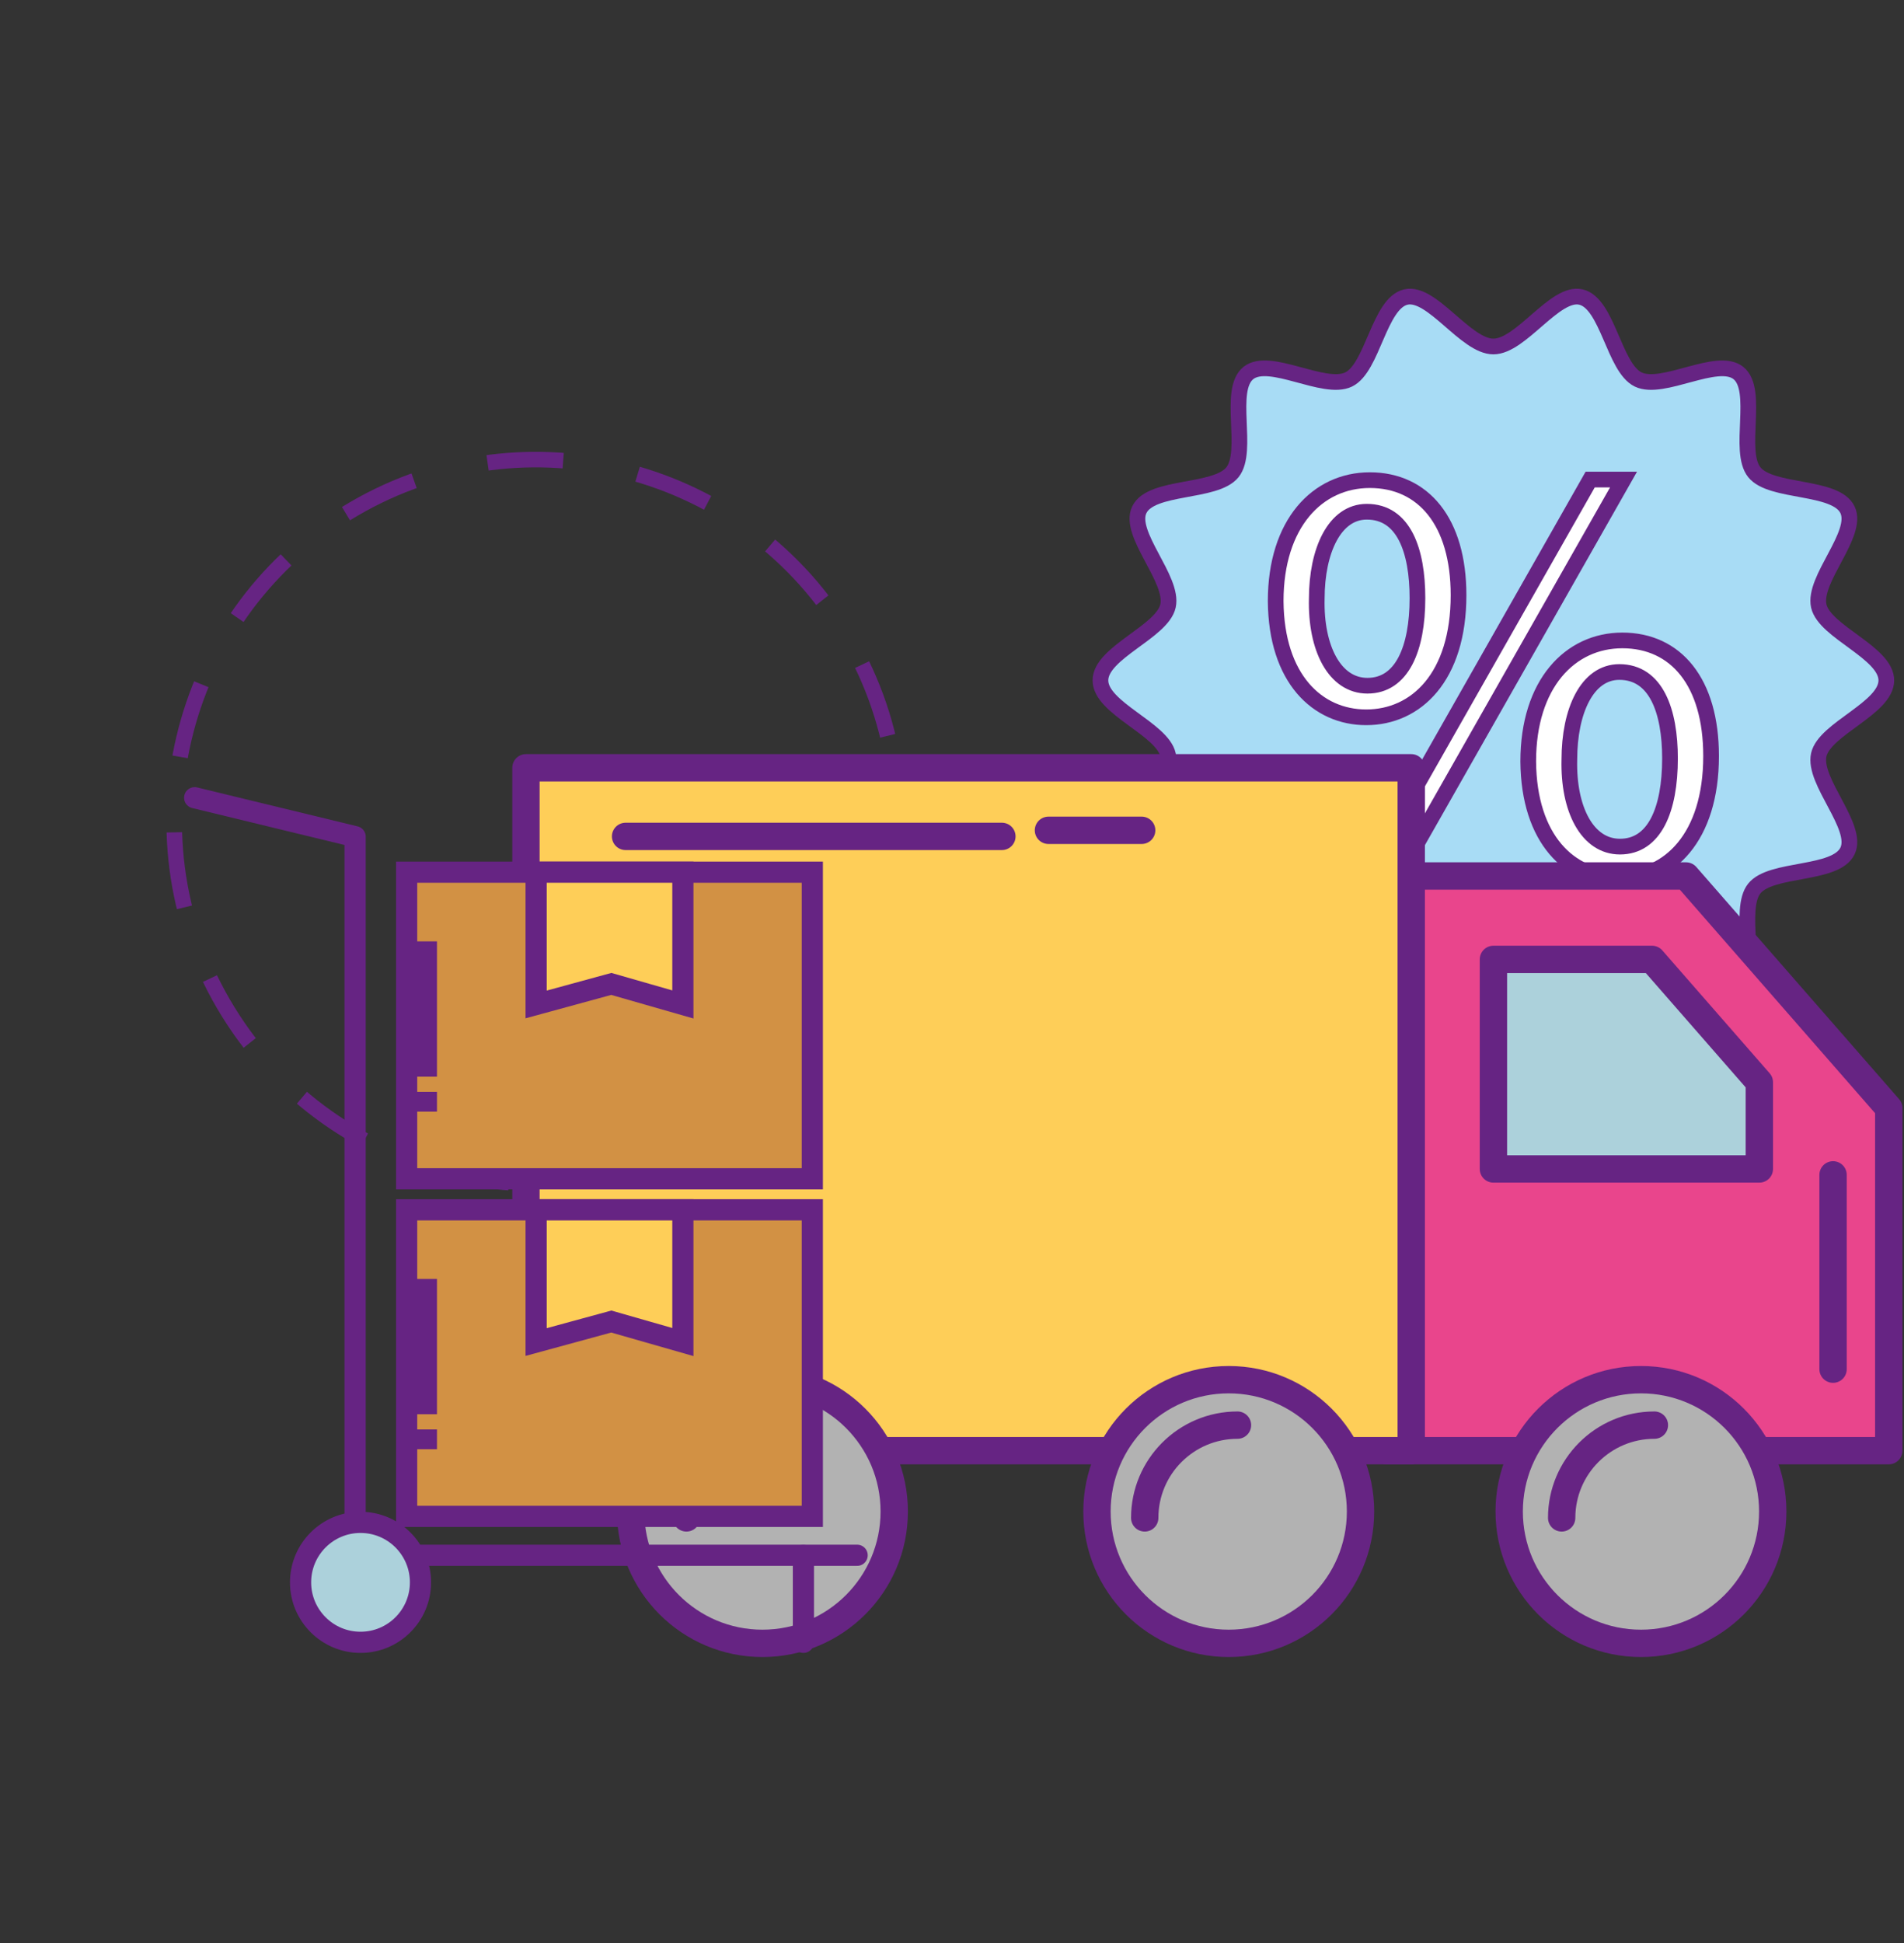
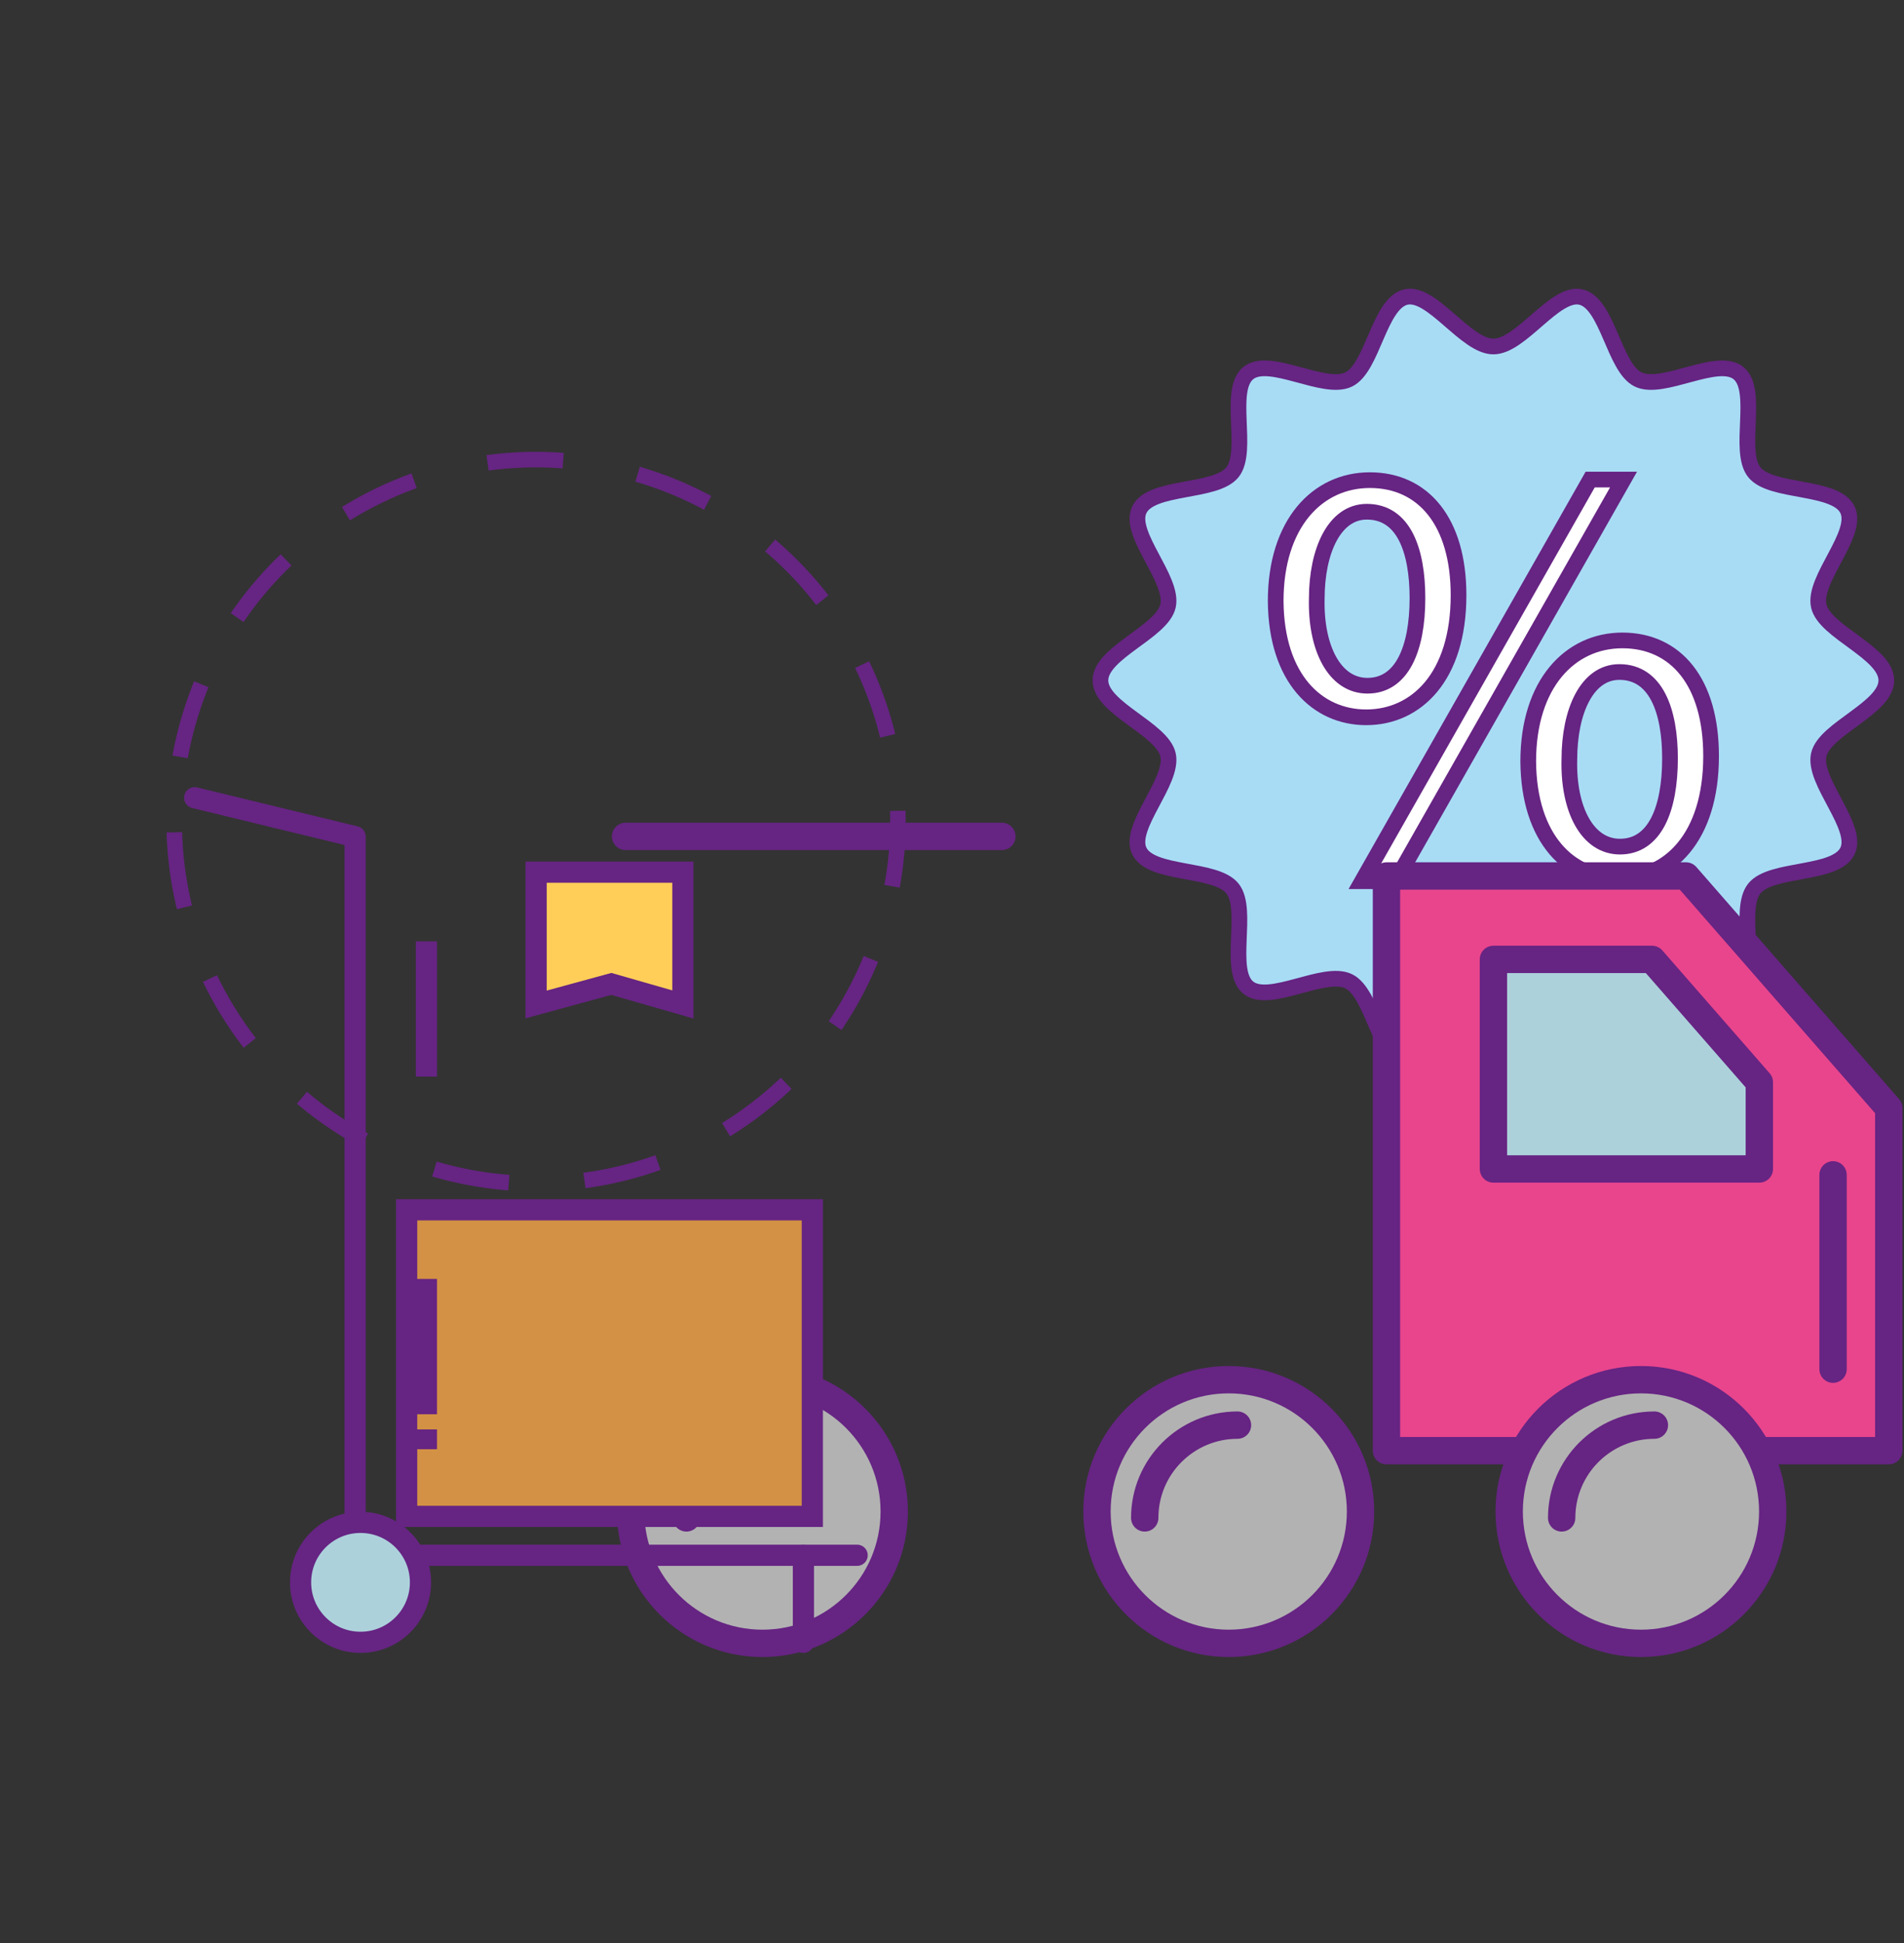
<svg xmlns="http://www.w3.org/2000/svg" width="50" height="51" viewBox="0 0 50 51" fill="none">
  <rect x="0" y="0" width="50" height="51" fill="#333333" stroke="none" />
  <path d="M19.073 29.649C23.537 26.89 24.919 21.035 22.16 16.571C19.402 12.108 13.546 10.725 9.083 13.484C4.619 16.243 3.236 22.098 5.995 26.562C8.754 31.026 14.609 32.408 19.073 29.649Z" stroke="#662483" stroke-width="0.408" stroke-miterlimit="10" stroke-dasharray="1.99 1.99" />
  <path d="M49.536 17.859C49.536 18.589 47.918 19.127 47.762 19.81C47.602 20.515 48.823 21.701 48.516 22.337C48.204 22.984 46.513 22.767 46.069 23.322C45.623 23.88 46.209 25.48 45.651 25.926C45.096 26.369 43.666 25.444 43.02 25.756C42.383 26.063 42.218 27.76 41.513 27.921C40.83 28.076 39.947 26.622 39.217 26.622C38.487 26.622 37.604 28.076 36.921 27.921C36.216 27.76 36.051 26.063 35.415 25.756C34.768 25.444 33.339 26.369 32.783 25.926C32.225 25.48 32.811 23.88 32.365 23.322C31.922 22.766 30.23 22.983 29.919 22.337C29.612 21.701 30.832 20.515 30.672 19.81C30.517 19.127 28.898 18.589 28.898 17.859C28.898 17.128 30.517 16.59 30.672 15.907C30.832 15.202 29.612 14.017 29.919 13.38C30.231 12.733 31.922 12.95 32.365 12.395C32.811 11.837 32.225 10.237 32.783 9.791C33.339 9.347 34.768 10.273 35.415 9.961C36.051 9.654 36.216 7.957 36.921 7.796C37.604 7.641 38.487 9.095 39.217 9.095C39.947 9.095 40.83 7.641 41.513 7.796C42.218 7.957 42.383 9.654 43.02 9.961C43.666 10.273 45.096 9.348 45.651 9.791C46.209 10.237 45.623 11.837 46.069 12.395C46.513 12.95 48.204 12.733 48.516 13.38C48.823 14.017 47.602 15.202 47.762 15.907C47.918 16.59 49.536 17.128 49.536 17.859Z" fill="#A8DCF5" stroke="#662483" stroke-width="0.412" stroke-miterlimit="10" stroke-linecap="round" stroke-linejoin="round" />
  <path d="M38.302 15.621C38.302 17.765 37.192 18.828 35.877 18.828C34.595 18.828 33.515 17.812 33.5 15.778C33.5 13.744 34.595 12.603 35.972 12.603C37.379 12.603 38.302 13.698 38.302 15.621ZM34.579 15.716C34.548 17.014 35.049 17.999 35.909 17.999C36.816 17.999 37.223 17.029 37.223 15.7C37.223 14.449 36.863 13.432 35.893 13.432C35.049 13.432 34.579 14.449 34.579 15.716ZM35.768 23.13L41.759 12.587H42.635L36.644 23.13H35.768ZM44.934 19.845C44.934 21.988 43.824 23.051 42.51 23.051C41.227 23.051 40.148 22.034 40.132 19.986C40.132 17.952 41.227 16.81 42.604 16.81C44.012 16.811 44.934 17.905 44.934 19.845ZM41.212 19.939C41.18 21.237 41.681 22.222 42.541 22.222C43.449 22.222 43.855 21.253 43.855 19.907C43.855 18.672 43.495 17.639 42.525 17.639C41.681 17.639 41.212 18.656 41.212 19.939Z" fill="white" stroke="#662483" stroke-width="0.412" stroke-miterlimit="10" />
  <path d="M44.276 22.993H36.409V38.077H49.6V29.085L44.276 22.993Z" fill="#E9458C" stroke="#662483" stroke-width="0.718" stroke-miterlimit="10" stroke-linecap="round" stroke-linejoin="round" />
  <path d="M46.201 30.683V28.407L43.383 25.182H39.218V30.683H46.201Z" fill="#ACD1DB" stroke="#662483" stroke-width="0.718" stroke-miterlimit="10" stroke-linecap="round" stroke-linejoin="round" />
-   <path d="M37.06 20.153H13.812V38.077H37.06V20.153Z" fill="#FECE58" stroke="#662483" stroke-width="0.718" stroke-miterlimit="10" stroke-linecap="round" stroke-linejoin="round" />
  <path d="M23.483 39.674C23.483 41.586 21.933 43.135 20.022 43.135C18.111 43.135 16.561 41.586 16.561 39.674C16.561 37.763 18.111 36.214 20.022 36.214C21.933 36.214 23.483 37.763 23.483 39.674Z" fill="#B2B2B2" stroke="#662483" stroke-width="0.718" stroke-miterlimit="10" stroke-linecap="round" stroke-linejoin="round" />
  <path d="M18.026 39.842C18.026 38.497 19.117 37.407 20.462 37.407L18.026 39.842Z" fill="#B2B2B2" />
  <path d="M18.026 39.842C18.026 38.497 19.117 37.407 20.462 37.407" stroke="#662483" stroke-width="0.718" stroke-miterlimit="10" stroke-linecap="round" stroke-linejoin="round" />
  <path d="M46.553 39.674C46.553 41.586 45.004 43.135 43.093 43.135C41.182 43.135 39.632 41.586 39.632 39.674C39.632 37.763 41.182 36.214 43.093 36.214C45.004 36.214 46.553 37.763 46.553 39.674Z" fill="#B2B2B2" stroke="#662483" stroke-width="0.718" stroke-miterlimit="10" stroke-linecap="round" stroke-linejoin="round" />
  <path d="M35.728 39.674C35.728 41.586 34.178 43.135 32.267 43.135C30.356 43.135 28.807 41.586 28.807 39.674C28.807 37.763 30.356 36.214 32.267 36.214C34.178 36.214 35.728 37.763 35.728 39.674Z" fill="#B2B2B2" stroke="#662483" stroke-width="0.718" stroke-miterlimit="10" stroke-linecap="round" stroke-linejoin="round" />
  <path d="M16.428 21.954H26.31" stroke="#662483" stroke-width="0.718" stroke-miterlimit="10" stroke-linecap="round" stroke-linejoin="round" />
  <path d="M48.137 35.938V30.838" stroke="#662483" stroke-width="0.718" stroke-miterlimit="10" stroke-linecap="round" stroke-linejoin="round" />
-   <path d="M27.533 21.794H29.981" stroke="#662483" stroke-width="0.718" stroke-miterlimit="10" stroke-linecap="round" stroke-linejoin="round" />
  <path d="M30.061 39.842C30.061 38.497 31.152 37.407 32.497 37.407L30.061 39.842Z" fill="#B2B2B2" />
  <path d="M30.061 39.842C30.061 38.497 31.152 37.407 32.497 37.407" stroke="#662483" stroke-width="0.718" stroke-miterlimit="10" stroke-linecap="round" stroke-linejoin="round" />
  <path d="M41.01 39.842C41.01 38.497 42.1 37.407 43.445 37.407L41.01 39.842Z" fill="#B2B2B2" />
  <path d="M41.01 39.842C41.01 38.497 42.1 37.407 43.445 37.407" stroke="#662483" stroke-width="0.718" stroke-miterlimit="10" stroke-linecap="round" stroke-linejoin="round" />
  <path d="M21.332 31.755H10.679V39.802H21.332V31.755Z" fill="#D29144" stroke="#662483" stroke-width="0.556" stroke-miterlimit="10" />
-   <path d="M17.933 35.226L16.053 34.688L14.079 35.226V31.755H17.933V35.226Z" fill="#FECE58" stroke="#662483" stroke-width="0.556" stroke-miterlimit="10" />
  <path d="M11.197 33.57V37.121" stroke="#662483" stroke-width="0.556" stroke-miterlimit="10" />
  <path d="M11.197 37.52V38.039" stroke="#662483" stroke-width="0.556" stroke-miterlimit="10" />
-   <path d="M21.332 22.893H10.679V30.941H21.332V22.893Z" fill="#D29144" stroke="#662483" stroke-width="0.556" stroke-miterlimit="10" />
  <path d="M17.933 26.365L16.053 25.826L14.079 26.365V22.893H17.933V26.365Z" fill="#FECE58" stroke="#662483" stroke-width="0.556" stroke-miterlimit="10" />
  <path d="M11.197 24.709V28.26" stroke="#662483" stroke-width="0.556" stroke-miterlimit="10" />
-   <path d="M11.197 28.659V29.178" stroke="#662483" stroke-width="0.556" stroke-miterlimit="10" />
  <path d="M22.509 40.823H9.326V21.961L5.112 20.939" stroke="#662483" stroke-width="0.556" stroke-miterlimit="10" stroke-linecap="round" stroke-linejoin="round" />
  <path d="M11.042 41.534C11.042 42.403 10.337 43.108 9.467 43.108C8.598 43.108 7.893 42.403 7.893 41.534C7.893 40.664 8.598 39.959 9.467 39.959C10.337 39.959 11.042 40.664 11.042 41.534Z" fill="#ACD1DB" stroke="#662483" stroke-width="0.556" stroke-miterlimit="10" stroke-linecap="round" stroke-linejoin="round" />
  <path d="M21.098 43.108V40.828" stroke="#662483" stroke-width="0.556" stroke-miterlimit="10" stroke-linecap="round" stroke-linejoin="round" />
</svg>